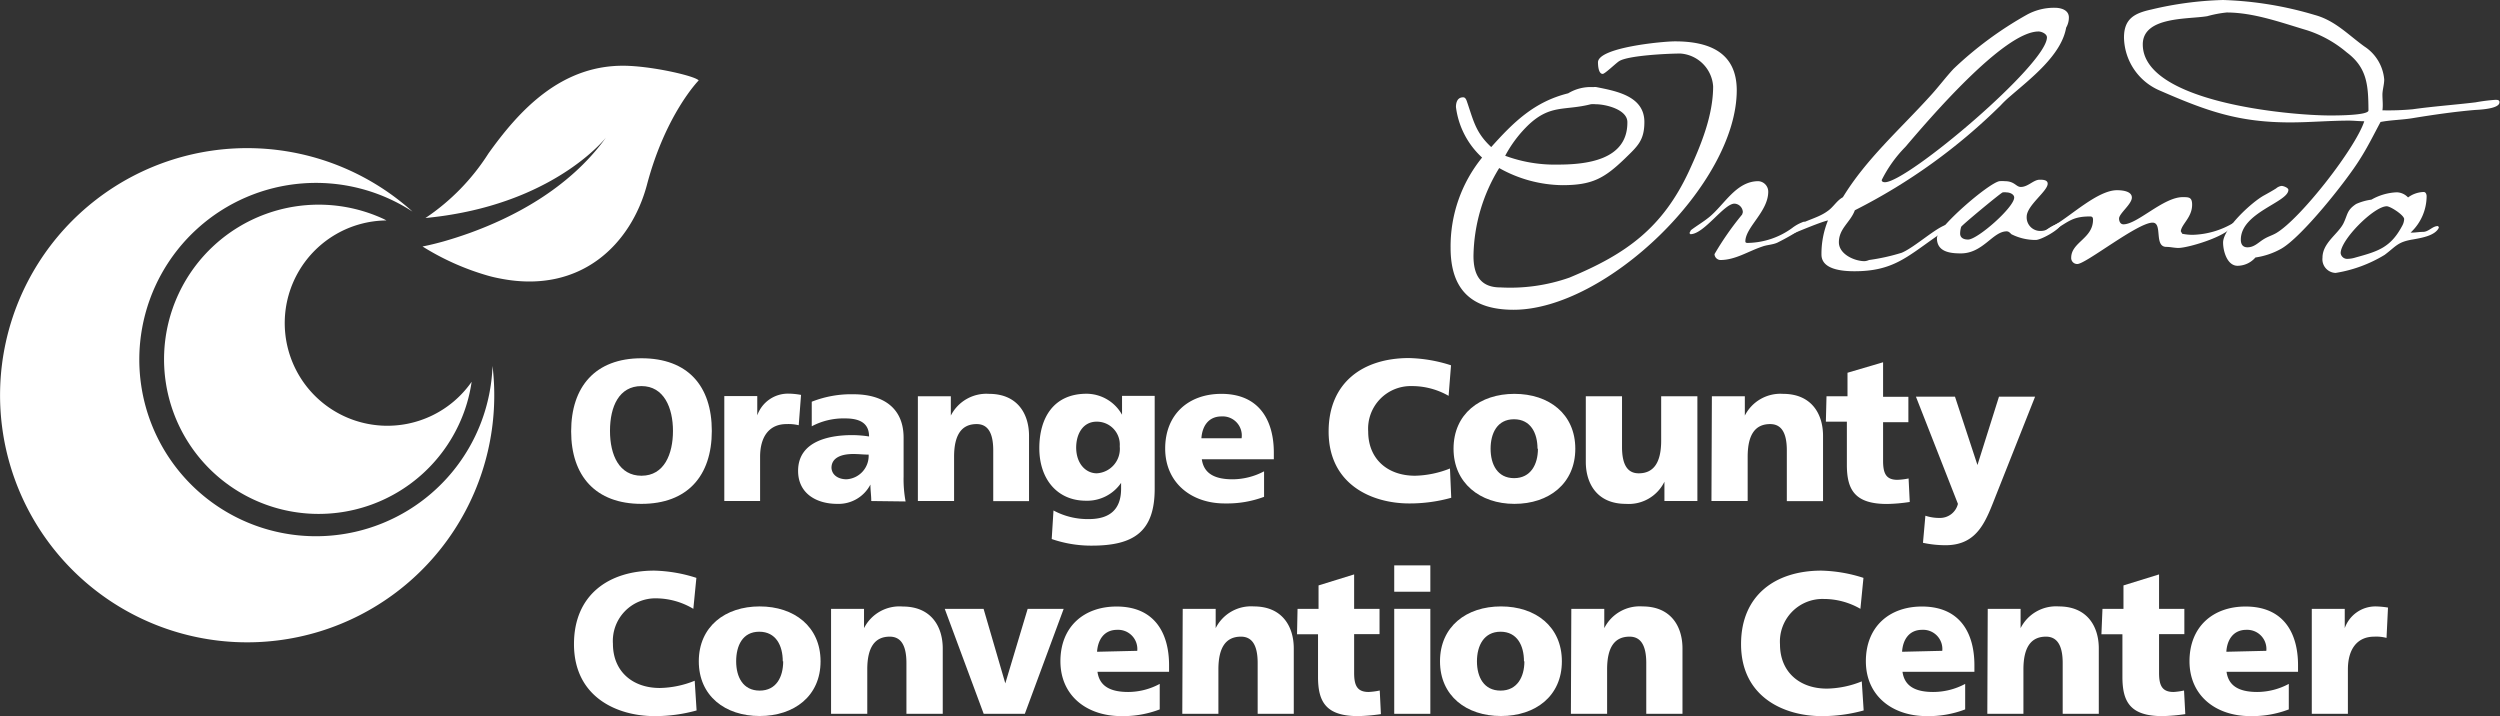
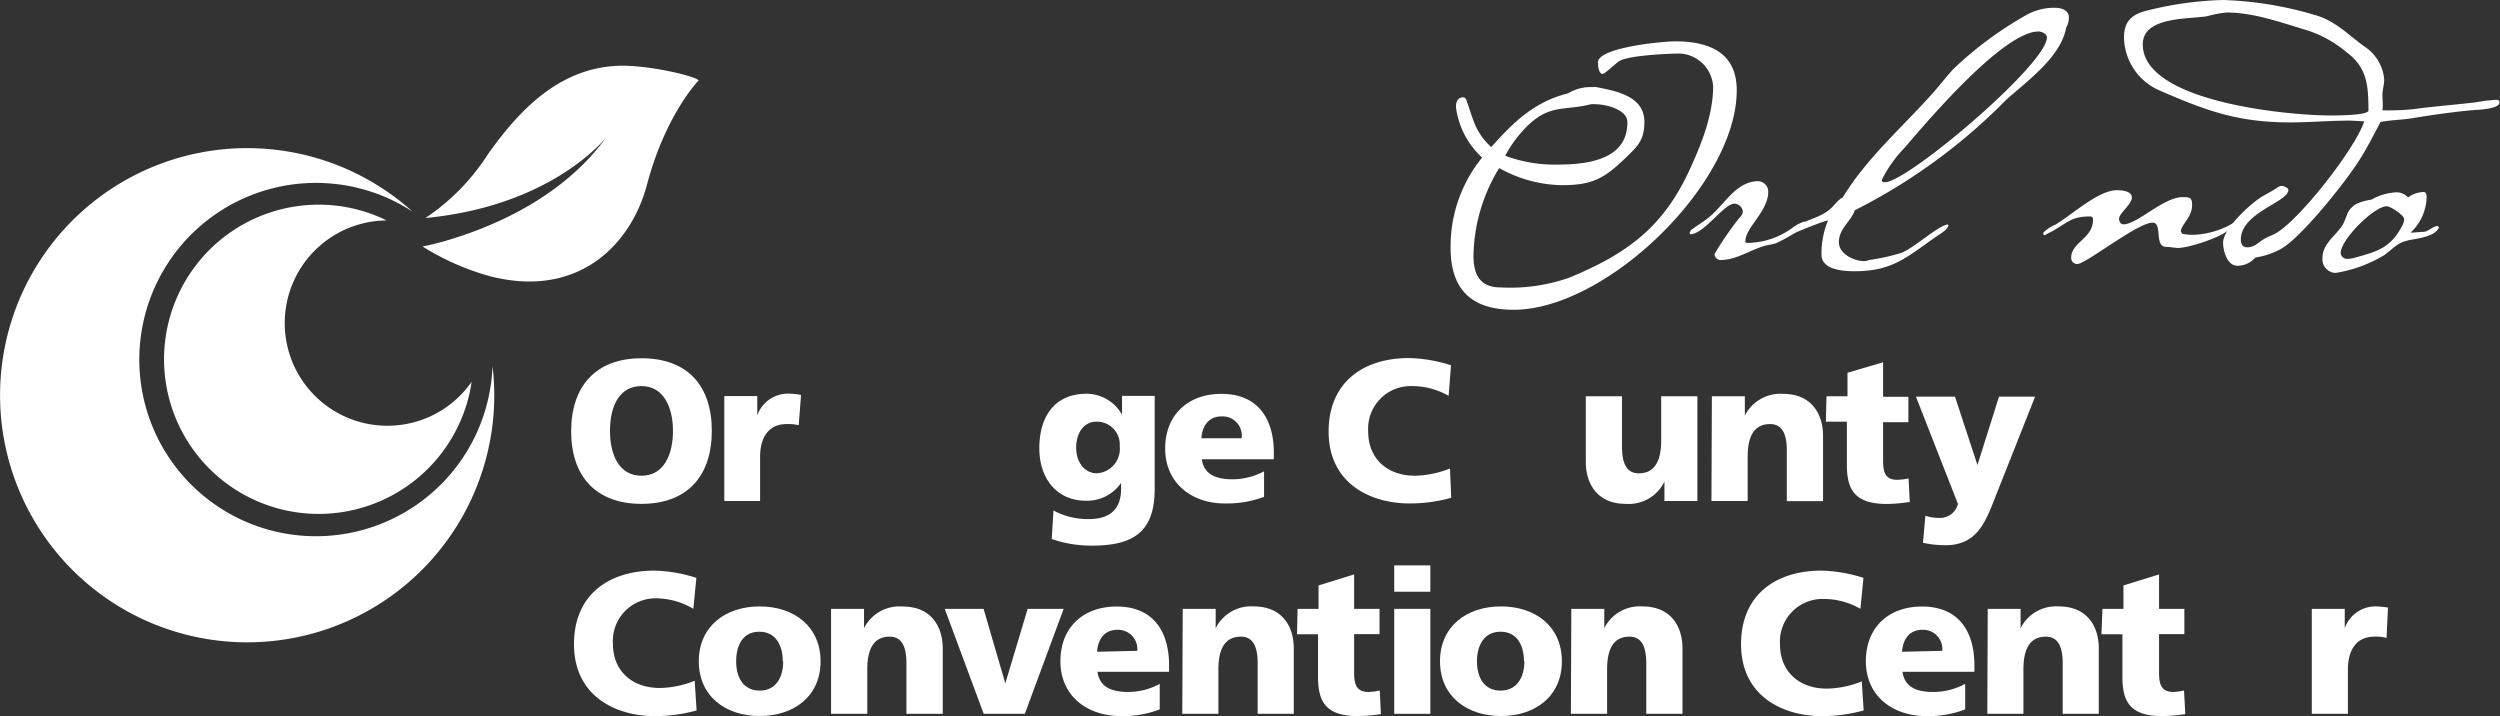
<svg xmlns="http://www.w3.org/2000/svg" viewBox="0 0 238.16 68.22">
  <rect x="0" y="0" width="238.16" height="68.22" fill="#333333" stroke="none" />
  <defs>
    <style>.cls-1{fill:#fff;}</style>
  </defs>
  <g id="Layer_2" data-name="Layer 2">
    <path class="cls-1" d="M144.19,29.51c-3.95,0-6-1.87-6-5.89a13.41,13.41,0,0,1,3-8.61,7.86,7.86,0,0,1-2.49-4.81c0-.45.14-.93.69-.93.28,0,.35.42.42.59.59,1.76.83,2.83,2.25,4.15,2.14-2.39,4.11-4.32,7.33-5.12a4.14,4.14,0,0,1,2.39-.59.83.83,0,0,1,.31,0c1.9.38,4.56.86,4.56,3.32,0,1.76-.65,2.31-1.83,3.46-2,1.93-3.15,2.56-6,2.56a12.56,12.56,0,0,1-6-1.63,16.4,16.4,0,0,0-2.45,8.37c0,1.77.62,3,2.56,3a17,17,0,0,0,6.57-.93c5.43-2.25,8.89-4.74,11.41-10.17,1.15-2.49,2.29-5.3,2.29-8.06a3.36,3.36,0,0,0-3.12-3.12c-1.14,0-5,.18-5.84.73-.28.17-1.35,1.21-1.56,1.21-.41,0-.45-.83-.45-1.1,0-1.42,6.16-2,7.33-2,3.19,0,5.89,1,5.89,4.67C165.43,17.54,153,29.51,144.19,29.51ZM152,9.93a2.27,2.27,0,0,0-.45,0c-2.46.63-3.81,0-5.88,1.91a11.73,11.73,0,0,0-2.28,3,13.61,13.61,0,0,0,5,.84c2.73,0,6.64-.42,6.64-4C155.08,10.45,153,9.93,152,9.93Z" />
    <path class="cls-1" d="M169.33,23.11c-.45.21-1,.21-1.45.38-1.35.45-2.56,1.28-4,1.28a.59.59,0,0,1-.55-.56,28.29,28.29,0,0,1,2.63-3.77s.07-.2.07-.24a.84.84,0,0,0-.8-.8c-1,0-2.9,2.91-4.19,2.91,0,0-.06-.07-.1-.1l.14-.28c.55-.42,1.14-.76,1.7-1.21,1.48-1.18,2.59-3.46,4.73-3.46a1,1,0,0,1,.94,1c0,1.9-2.18,3.39-2.18,4.74,0,.17.21.14.31.14a7.38,7.38,0,0,0,4.15-1.42,3.81,3.81,0,0,1,1.18-.62c0,.07,0,.14,0,.21C171.89,21.83,169.82,22.86,169.33,23.11Z" />
    <path class="cls-1" d="M196.83,2.63c-.45,2.63-3.42,4.88-5.33,6.54a10.41,10.41,0,0,0-.9.86,55,55,0,0,1-13.9,10c-.42,1.15-1.52,1.73-1.52,3.05,0,1.14,1.49,1.8,2.45,1.8a1.29,1.29,0,0,0,.42-.11,19.28,19.28,0,0,0,3.11-.69c1.25-.52,3.36-2.49,4.36-2.7l.1.07c-.07.45-.9.9-1.24,1.14-2.77,1.94-4.12,3.25-7.71,3.25-1.08,0-3.15-.13-3.15-1.59a8.43,8.43,0,0,1,.62-3.25c-.73.14-3.63,1.39-3.67,1.39s-.14,0-.14,0c0-.28.14-.34.35-.52,1-.86,2.39-1,3.42-1.76.56-.38.87-1,1.46-1.32,2.21-3.63,5.43-6.46,8.26-9.58.8-.86,1.49-1.8,2.29-2.66a34.81,34.81,0,0,1,7-5.16,5.39,5.39,0,0,1,2.63-.65c.59,0,1.35.2,1.35.93A1.92,1.92,0,0,1,196.83,2.63ZM194.2,3c-3.32,0-10.48,8.41-12.69,11a12.32,12.32,0,0,0-2.25,3.15c0,.17.17.21.31.21C181.75,17.33,195,6.12,195,3.56,195,3.22,194.48,3,194.2,3Z" />
-     <path class="cls-1" d="M193.93,22.86a5.12,5.12,0,0,1-2.32-.55c-.14-.14-.25-.27-.45-.27-1.32,0-2.25,2.1-4.36,2.1-1,0-2.28-.13-2.28-1.45,0-1,4.88-5.22,5.95-5.43a3,3,0,0,1,.52,0c.93,0,1.07.55,1.52.55.69,0,1.21-.69,1.8-.69.27,0,.76,0,.76.38,0,.72-2,2.07-2,3.15A1.29,1.29,0,0,0,194.41,22c.76,0,1.11-.56,1.76-.76l.18.13C196.24,21.86,194.45,22.86,193.93,22.86Zm-2.77-4.53a1.23,1.23,0,0,0-.38,0c-.21.07-3.91,3.14-3.95,3.28a2.3,2.3,0,0,0-.1.63c0,.45.38.58.76.58.9,0,4.39-3.07,4.39-4C191.88,18.51,191.47,18.33,191.16,18.33Z" />
    <path class="cls-1" d="M207.52,23.62c-.38,0-.76-.1-1.14-.1-1.22,0-.32-2.31-1.32-2.31-1.42,0-6.36,3.94-7.16,3.94a.57.57,0,0,1-.59-.59c0-1.49,2.08-1.83,2.08-3.63,0-.21-.07-.31-.28-.31-1.62,0-2,.45-3.32,1.24-.31.21-.69.35-1,.56l-.14-.08c0-.13,0-.24.14-.3a3.44,3.44,0,0,1,1-.63c1.55-.9,4.08-3.29,5.88-3.29.45,0,1.42.07,1.42.7s-1.22,1.52-1.22,2c0,.24.11.55.42.55,1.32,0,3.8-2.59,5.64-2.59.59,0,.9,0,.9.72,0,1.21-1,1.84-1.08,2.53l.14.24a4.94,4.94,0,0,0,1,.1,8,8,0,0,0,3.87-1.13l0,0C212.78,22.34,208.52,23.62,207.52,23.62Z" />
    <path class="cls-1" d="M235.71,10.48c-1.94.17-3.87.45-5.78.76-1,.18-2.11.18-3.15.38-.65,1.21-1.24,2.42-2,3.6-1.24,2-5.5,7.37-7.47,8.48a7.11,7.11,0,0,1-2.45.83,2.28,2.28,0,0,1-1.7.79c-1,0-1.38-1.42-1.38-2.21,0-1.35,2.76-3.88,3.91-4.5.38-.21.76-.42,1.14-.66a1,1,0,0,1,.52-.24c.17,0,.65.17.65.38,0,1.18-4.53,2.15-4.53,4.74,0,.42.17.73.63.73.62,0,1-.42,1.48-.73s.83-.38,1.25-.62c2.31-1.35,7.57-8.1,8.4-10.66-.48,0-1-.06-1.45-.06-1.87,0-3.74.17-5.6.17-4.91,0-7.93-1.07-12.35-3a5.6,5.6,0,0,1-3.49-5.08c0-1.8,1-2.32,2.59-2.67A32.92,32.92,0,0,1,211.77,0a34.1,34.1,0,0,1,8.72,1.42c1.94.52,3.18,1.87,4.74,3a4.17,4.17,0,0,1,1.9,3.15c0,.49-.17,1-.17,1.45s.07,1,0,1.49a25,25,0,0,0,2.87-.1c2-.28,4-.42,6-.66a16.71,16.71,0,0,1,1.9-.24c.14,0,.38,0,.38.21C238.16,10.38,236.19,10.45,235.71,10.48ZM223.57,5a11.13,11.13,0,0,0-3.77-2.11c-2.46-.73-5.09-1.7-7.68-1.7a11,11,0,0,0-1.84.35c-1.76.31-6.15,0-6.15,2.69C204.13,9.72,218,11,222,11c.55,0,3.63,0,3.63-.48C225.61,8.2,225.54,6.47,223.57,5Z" />
    <path class="cls-1" d="M229.93,22.8c-1.52.24-1.62.62-2.76,1.48A12.91,12.91,0,0,1,222.5,26a1.3,1.3,0,0,1-1.25-1.45c0-1.42,1.49-2.25,2-3.28.41-.84.31-1.25,1.21-1.84a5.23,5.23,0,0,1,1.45-.41,5.3,5.3,0,0,1,2.42-.7,1.52,1.52,0,0,1,1.07.49,2.61,2.61,0,0,1,1.49-.52c.21,0,.28.24.28.41a4.76,4.76,0,0,1-1.53,3.46h.11c.35,0,.73-.07,1.07-.07.56,0,.94-.59,1.45-.55l.07.14C232,22.45,230.69,22.66,229.93,22.8Zm-2.56-3.15c-1.21,0-4.39,3.18-4.39,4.46a.62.62,0,0,0,.66.55,2.69,2.69,0,0,0,.76-.13c2.14-.59,3.35-.94,4.46-3.05a1.41,1.41,0,0,0,.17-.62C229,20.48,227.72,19.65,227.37,19.65Z" />
    <path class="cls-1" d="M60,6.28c-6.47-.34-10.6,4.33-13.47,8.34a20.87,20.87,0,0,1-6,6.15c.9-.09,1.75-.2,2.56-.34C53.38,18.7,57.73,13.1,57.73,13.1c-3.6,5-9.09,7.68-12.94,9.08-1,.36-1.84.62-2.54.82-1.22.34-2,.48-2,.48a24.37,24.37,0,0,0,6.23,2.78c.45.13.88.22,1.31.3,7.59,1.43,12.34-3.33,13.84-8.95,1.78-6.75,4.93-9.95,4.93-9.95C66.23,7.26,62.61,6.41,60,6.28Z" />
    <path class="cls-1" d="M44.93,36.37A9.78,9.78,0,1,1,36.81,21l-.22-.12a14.73,14.73,0,1,0,7.12,19.57A14.42,14.42,0,0,0,44.93,36.37Z" />
    <path class="cls-1" d="M46.92,34.86a16.83,16.83,0,1,1-7.62-14.7,23.54,23.54,0,1,0,7.62,14.7Z" />
    <path class="cls-1" d="M66.36,67.68a14.82,14.82,0,0,1-4,.54c-3.56,0-7.68-1.8-7.68-6.86,0-4.65,3.26-7,7.66-7a14.08,14.08,0,0,1,4,.69L66.05,58A7,7,0,0,0,62.56,57a4.06,4.06,0,0,0-4.17,4.33c0,2.62,1.86,4.21,4.46,4.21a9.2,9.2,0,0,0,3.33-.69Z" />
    <path class="cls-1" d="M66.57,63c0-3.31,2.51-5.23,5.8-5.23s5.8,1.92,5.8,5.23-2.51,5.21-5.8,5.21S66.57,66.3,66.57,63Zm8,0c0-1.5-.65-2.82-2.24-2.82S70.13,61.51,70.13,63s.65,2.79,2.24,2.79S74.61,64.48,74.61,63Z" />
    <path class="cls-1" d="M79.17,58h3.14v1.84h0A3.78,3.78,0,0,1,86,57.78c2.72,0,3.81,1.92,3.81,4V68H86.35V63.16c0-1.87-.65-2.51-1.59-2.51-1.41,0-2.14,1-2.14,3.12V68H79.17Z" />
    <path class="cls-1" d="M90,58h3.7l2.07,7.1h0L97.9,58h3.43l-3.7,10H93.71Z" />
    <path class="cls-1" d="M104.55,64c.19,1.38,1.24,1.92,2.93,1.92a6.37,6.37,0,0,0,3-.77v2.43a9.77,9.77,0,0,1-3.65.64c-3.3,0-5.81-1.94-5.81-5.23s2.24-5.21,5.35-5.21c3.69,0,5,2.62,5,5.59V64Zm3.79-2A1.83,1.83,0,0,0,106.43,60c-1.25,0-1.84.94-1.92,2.09Z" />
    <path class="cls-1" d="M112.67,58h3.14v1.84h0a3.77,3.77,0,0,1,3.64-2.07c2.71,0,3.8,1.92,3.8,4V68h-3.44V63.16c0-1.87-.65-2.51-1.59-2.51-1.42,0-2.15,1-2.15,3.12V68h-3.44Z" />
    <path class="cls-1" d="M123.61,58h2V55.77L129,54.72V58h2.42v2.41H129V64.1c0,1.2.29,1.82,1.38,1.82a6.42,6.42,0,0,0,1.06-.14l.11,2.25a17.71,17.71,0,0,1-2.16.19c-3.08,0-3.83-1.36-3.83-3.74V60.42h-2Z" />
    <path class="cls-1" d="M132.82,58h3.44V68h-3.44Zm3.44-1.63h-3.44V53.86h3.44Z" />
    <path class="cls-1" d="M137.18,63c0-3.31,2.51-5.23,5.81-5.23s5.8,1.92,5.8,5.23-2.51,5.21-5.8,5.21S137.18,66.3,137.18,63Zm8,0c0-1.5-.65-2.82-2.23-2.82s-2.25,1.32-2.25,2.82.66,2.79,2.25,2.79S145.22,64.48,145.22,63Z" />
    <path class="cls-1" d="M149.69,58h3.14v1.84h0a3.78,3.78,0,0,1,3.64-2.07c2.72,0,3.81,1.92,3.81,4V68h-3.45V63.16c0-1.87-.65-2.51-1.59-2.51-1.42,0-2.14,1-2.14,3.12V68h-3.45Z" />
    <path class="cls-1" d="M177.54,67.68a14.82,14.82,0,0,1-4,.54c-3.56,0-7.68-1.8-7.68-6.86,0-4.65,3.26-7,7.66-7a14.08,14.08,0,0,1,4,.69L177.23,58a7,7,0,0,0-3.49-.94,4.06,4.06,0,0,0-4.17,4.33c0,2.62,1.86,4.21,4.46,4.21a9.2,9.2,0,0,0,3.33-.69Z" />
    <path class="cls-1" d="M181.24,64c.19,1.38,1.24,1.92,2.92,1.92a6.44,6.44,0,0,0,3.05-.77v2.43a9.79,9.79,0,0,1-3.66.64c-3.29,0-5.8-1.94-5.8-5.23s2.24-5.21,5.34-5.21c3.7,0,5,2.62,5,5.59V64Zm3.79-2A1.83,1.83,0,0,0,183.11,60c-1.24,0-1.84.94-1.91,2.09Z" />
    <path class="cls-1" d="M189.36,58h3.13v1.84h0a3.78,3.78,0,0,1,3.64-2.07c2.72,0,3.81,1.92,3.81,4V68h-3.44V63.16c0-1.87-.66-2.51-1.59-2.51-1.42,0-2.15,1-2.15,3.12V68h-3.44Z" />
    <path class="cls-1" d="M200.29,58h2V55.77l3.39-1.05V58h2.41v2.41h-2.41V64.1c0,1.2.29,1.82,1.38,1.82a6.3,6.3,0,0,0,1-.14l.12,2.25a17.71,17.71,0,0,1-2.17.19c-3.08,0-3.82-1.36-3.82-3.74V60.42h-2Z" />
-     <path class="cls-1" d="M212.11,64c.19,1.38,1.24,1.92,2.93,1.92a6.4,6.4,0,0,0,3-.77v2.43a9.79,9.79,0,0,1-3.66.64c-3.29,0-5.8-1.94-5.8-5.23s2.24-5.21,5.34-5.21c3.7,0,5,2.62,5,5.59V64Zm3.79-2A1.83,1.83,0,0,0,214,60c-1.24,0-1.84.94-1.91,2.09Z" />
    <path class="cls-1" d="M227.35,60.77a3.82,3.82,0,0,0-1.17-.12c-1.61,0-2.51,1.17-2.51,3.12V68h-3.44V58h3.14v1.84h0a3.1,3.1,0,0,1,2.95-2.07,8.17,8.17,0,0,1,1.17.11Z" />
    <path class="cls-1" d="M61.11,34.13c4.41,0,6.7,2.63,6.7,6.92S65.48,48,61.11,48s-6.7-2.66-6.7-6.91S56.71,34.13,61.11,34.13Zm0,11.19c2.17,0,3-2.07,3-4.27s-.86-4.27-3-4.27-3,1.95-3,4.27S59,45.32,61.11,45.32Z" />
    <path class="cls-1" d="M76.09,40.51a4.15,4.15,0,0,0-1.17-.11c-1.61,0-2.51,1.16-2.51,3.12v4.21H69v-10h3.14v1.84h0a3.1,3.1,0,0,1,3-2.07,6.9,6.9,0,0,1,1.17.12Z" />
-     <path class="cls-1" d="M83,47.73c0-.54-.08-1-.08-1.57h0A3.42,3.42,0,0,1,79.76,48c-2,0-3.73-1-3.73-3.14,0-3,3.31-3.41,5.15-3.41a10.93,10.93,0,0,1,1.61.13c0-1.35-1-1.72-2.28-1.72a6.46,6.46,0,0,0-3.18.75l0-2.34a10.22,10.22,0,0,1,4-.71c2.54,0,4.75,1.1,4.75,4.14v3.71a11.69,11.69,0,0,0,.19,2.36Zm-2.38-2.07a2.24,2.24,0,0,0,2.13-2.35c-.44,0-.94-.06-1.46-.06-1.16,0-2.08.36-2.08,1.32C79.25,45.26,79.86,45.66,80.66,45.66Z" />
-     <path class="cls-1" d="M87.44,37.75h3.14v1.84h0a3.8,3.8,0,0,1,3.64-2.07c2.72,0,3.81,1.92,3.81,4v6.22H94.62V42.9c0-1.87-.65-2.5-1.58-2.5-1.42,0-2.15,1-2.15,3.12v4.21H87.44Z" />
    <path class="cls-1" d="M110,46.56c0,4.1-2,5.42-6,5.42a11.51,11.51,0,0,1-3.81-.63l.17-2.72a6.86,6.86,0,0,0,3.37.82c2,0,3.07-.93,3.07-2.89V46h0a3.91,3.91,0,0,1-3.35,1.7c-2.74,0-4.44-2.07-4.44-5s1.39-5.19,4.5-5.19a3.89,3.89,0,0,1,3.38,2h0v-1.8H110Zm-5.53-1.47a2.33,2.33,0,0,0,2.2-2.57,2.18,2.18,0,0,0-2.2-2.35c-1.28,0-1.95,1.13-1.95,2.49C102.54,44.21,103.46,45.09,104.49,45.09Z" />
    <path class="cls-1" d="M114.49,43.75c.19,1.37,1.24,1.91,2.93,1.91a6.47,6.47,0,0,0,3-.76v2.43a10,10,0,0,1-3.65.63C113.51,48,111,46,111,42.73s2.24-5.21,5.35-5.21c3.69,0,5,2.63,5,5.6v.63Zm3.79-2a1.82,1.82,0,0,0-1.91-2.08c-1.25,0-1.84.93-1.92,2.08Z" />
    <path class="cls-1" d="M138.25,47.42a14.67,14.67,0,0,1-4,.54c-3.56,0-7.68-1.8-7.68-6.85,0-4.66,3.26-7,7.66-7a14,14,0,0,1,4,.69L138,37.71a7,7,0,0,0-3.49-.93,4.06,4.06,0,0,0-4.17,4.33c0,2.62,1.85,4.21,4.46,4.21a9.46,9.46,0,0,0,3.33-.69Z" />
-     <path class="cls-1" d="M138.47,42.75c0-3.31,2.5-5.23,5.8-5.23s5.8,1.92,5.8,5.23S147.56,48,144.27,48,138.47,46,138.47,42.75Zm8,0c0-1.49-.65-2.81-2.24-2.81S142,41.26,142,42.75s.65,2.8,2.24,2.8S146.51,44.23,146.51,42.75Z" />
    <path class="cls-1" d="M161.7,47.73h-3.14V45.89h0A3.78,3.78,0,0,1,154.88,48c-2.72,0-3.81-1.92-3.81-4V37.75h3.45v4.83c0,1.88.65,2.51,1.59,2.51,1.41,0,2.14-1,2.14-3.12V37.75h3.45Z" />
    <path class="cls-1" d="M163.08,37.75h3.14v1.84h0a3.8,3.8,0,0,1,3.64-2.07c2.72,0,3.81,1.92,3.81,4v6.22h-3.45V42.9c0-1.87-.65-2.5-1.59-2.5-1.42,0-2.14,1-2.14,3.12v4.21h-3.45Z" />
    <path class="cls-1" d="M174,37.75h2V35.51l3.39-1v3.29h2.41v2.42h-2.41v3.67c0,1.21.28,1.82,1.37,1.82a6.39,6.39,0,0,0,1.06-.13l.11,2.24a15.92,15.92,0,0,1-2.16.19c-3.08,0-3.83-1.36-3.83-3.73V40.17h-2Z" />
    <path class="cls-1" d="M183.42,49.13a4.2,4.2,0,0,0,1.36.21A1.75,1.75,0,0,0,186.52,48l-4-10.21h3.72l2.14,6.51h0l2.05-6.51h3.44L190.22,47c-1,2.51-1.73,4.94-4.89,4.94a10.31,10.31,0,0,1-2.14-.23Z" />
  </g>
</svg>